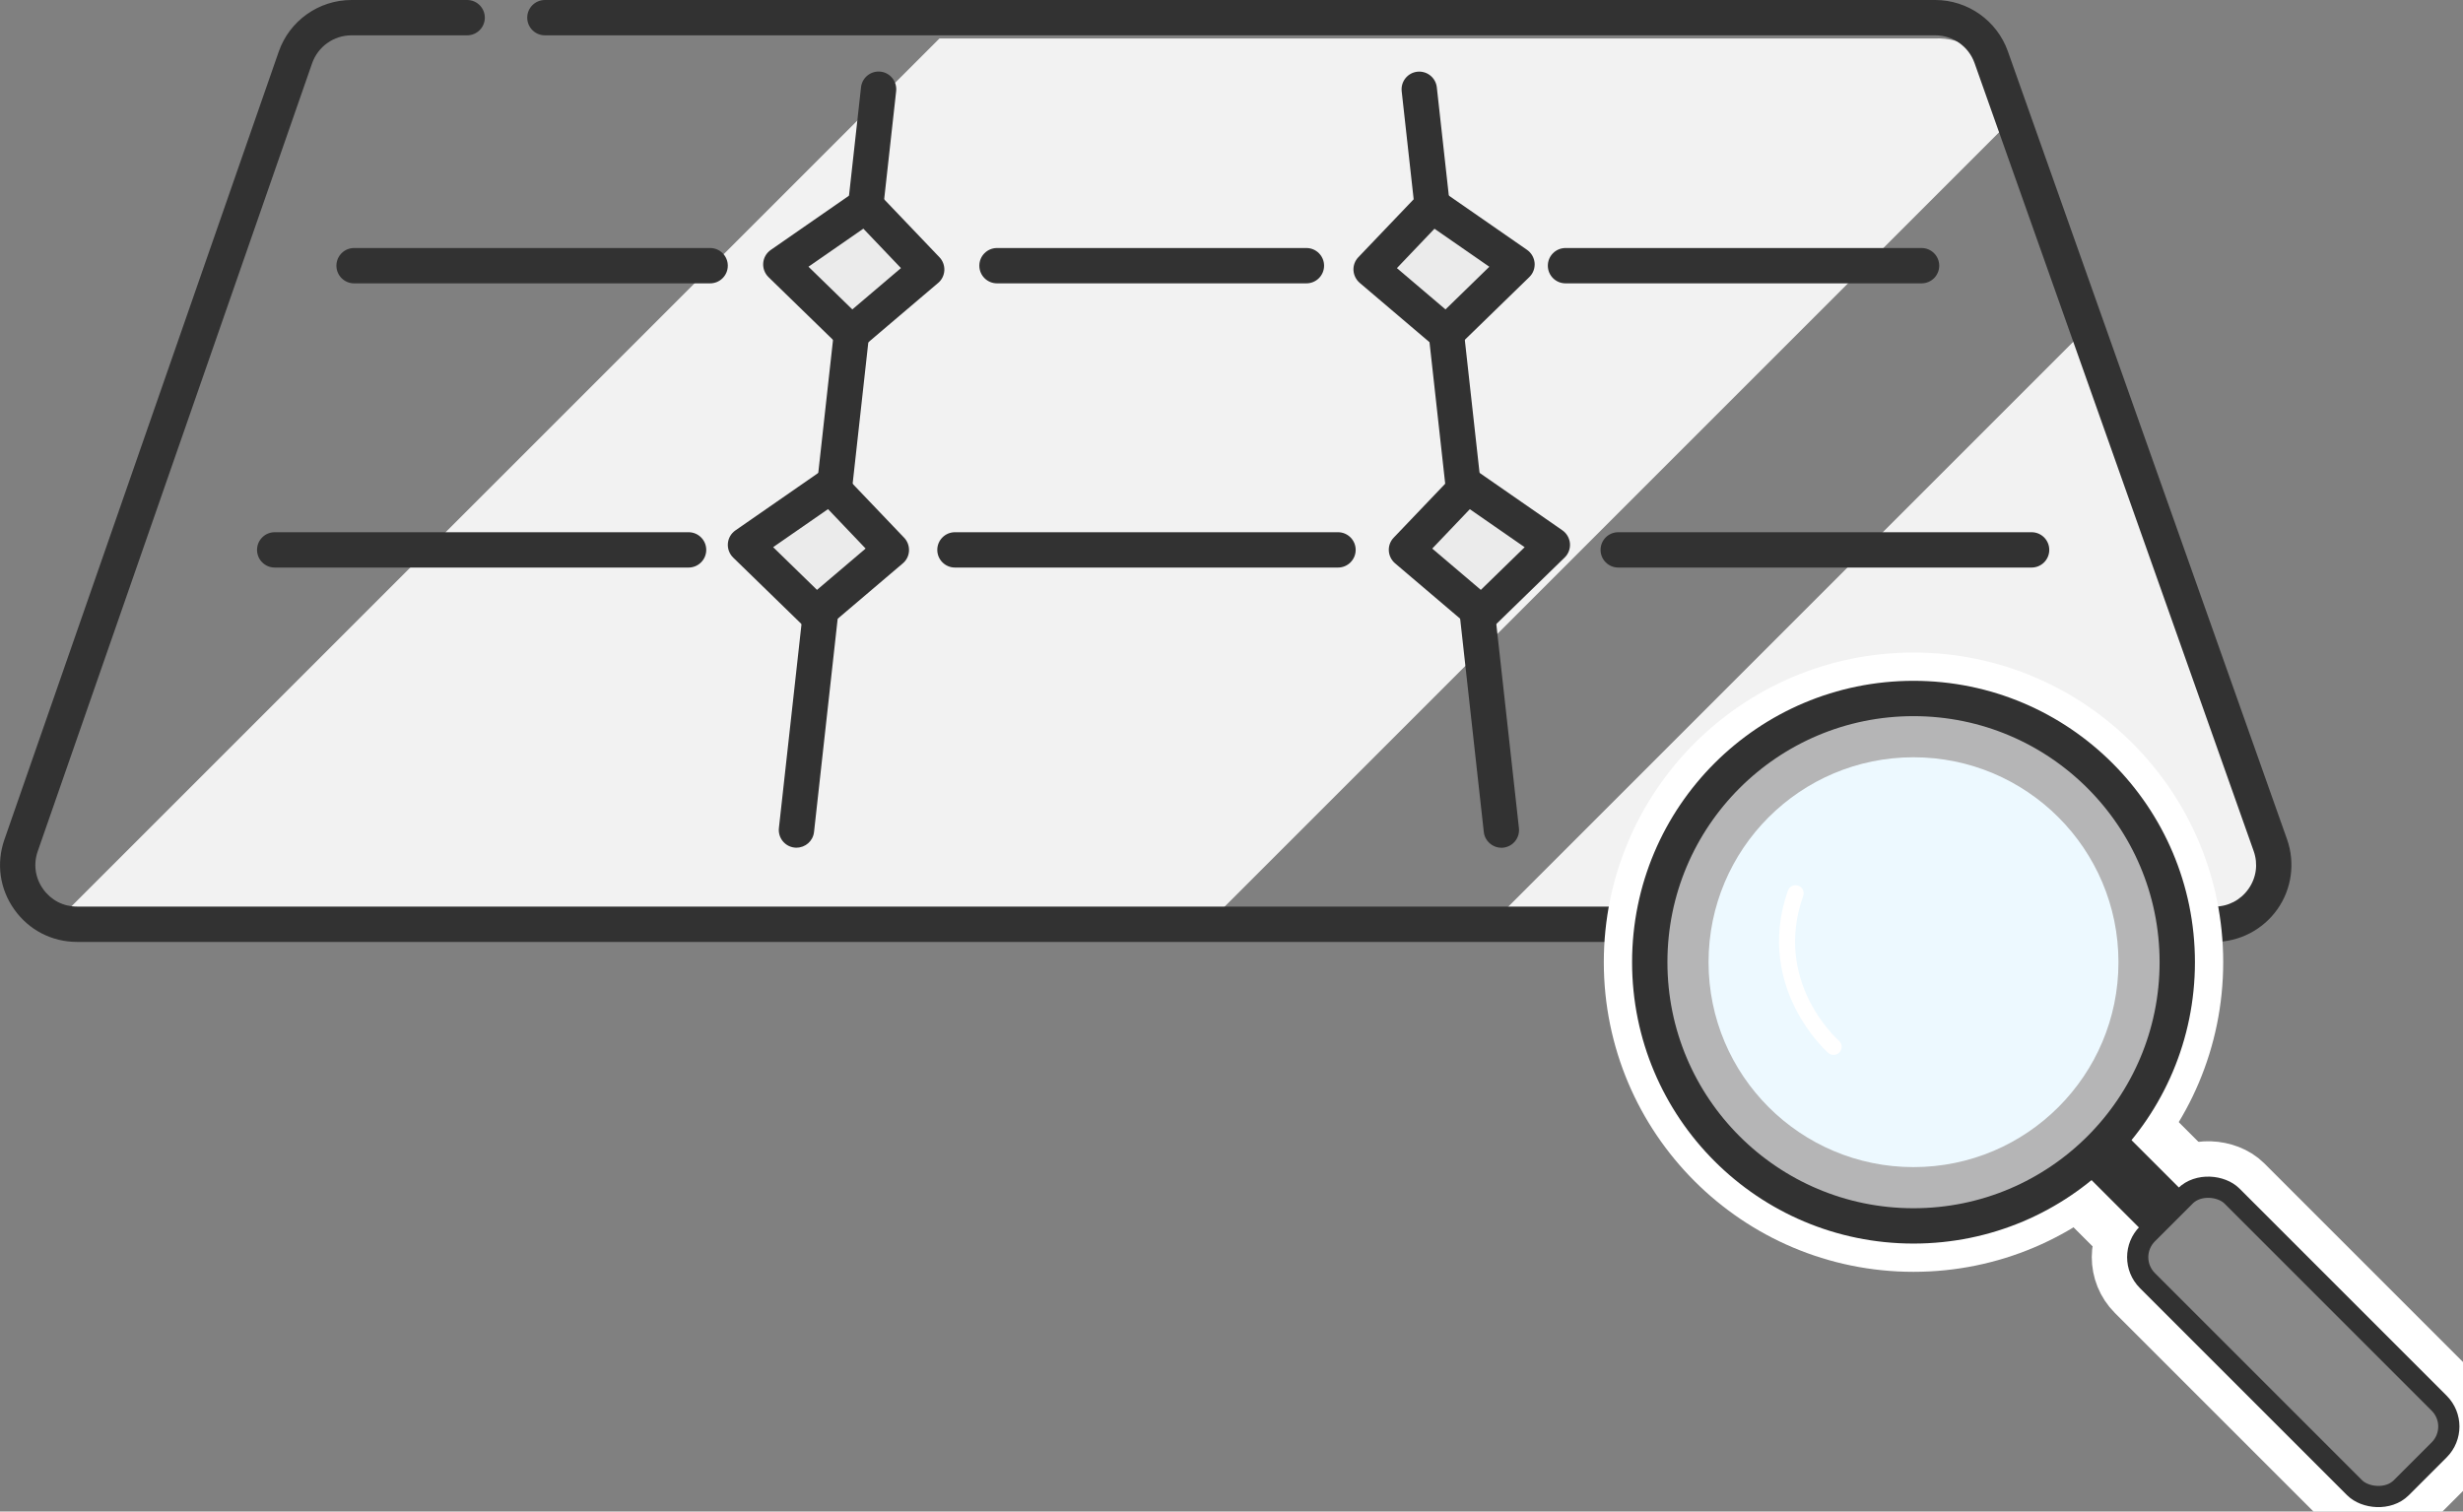
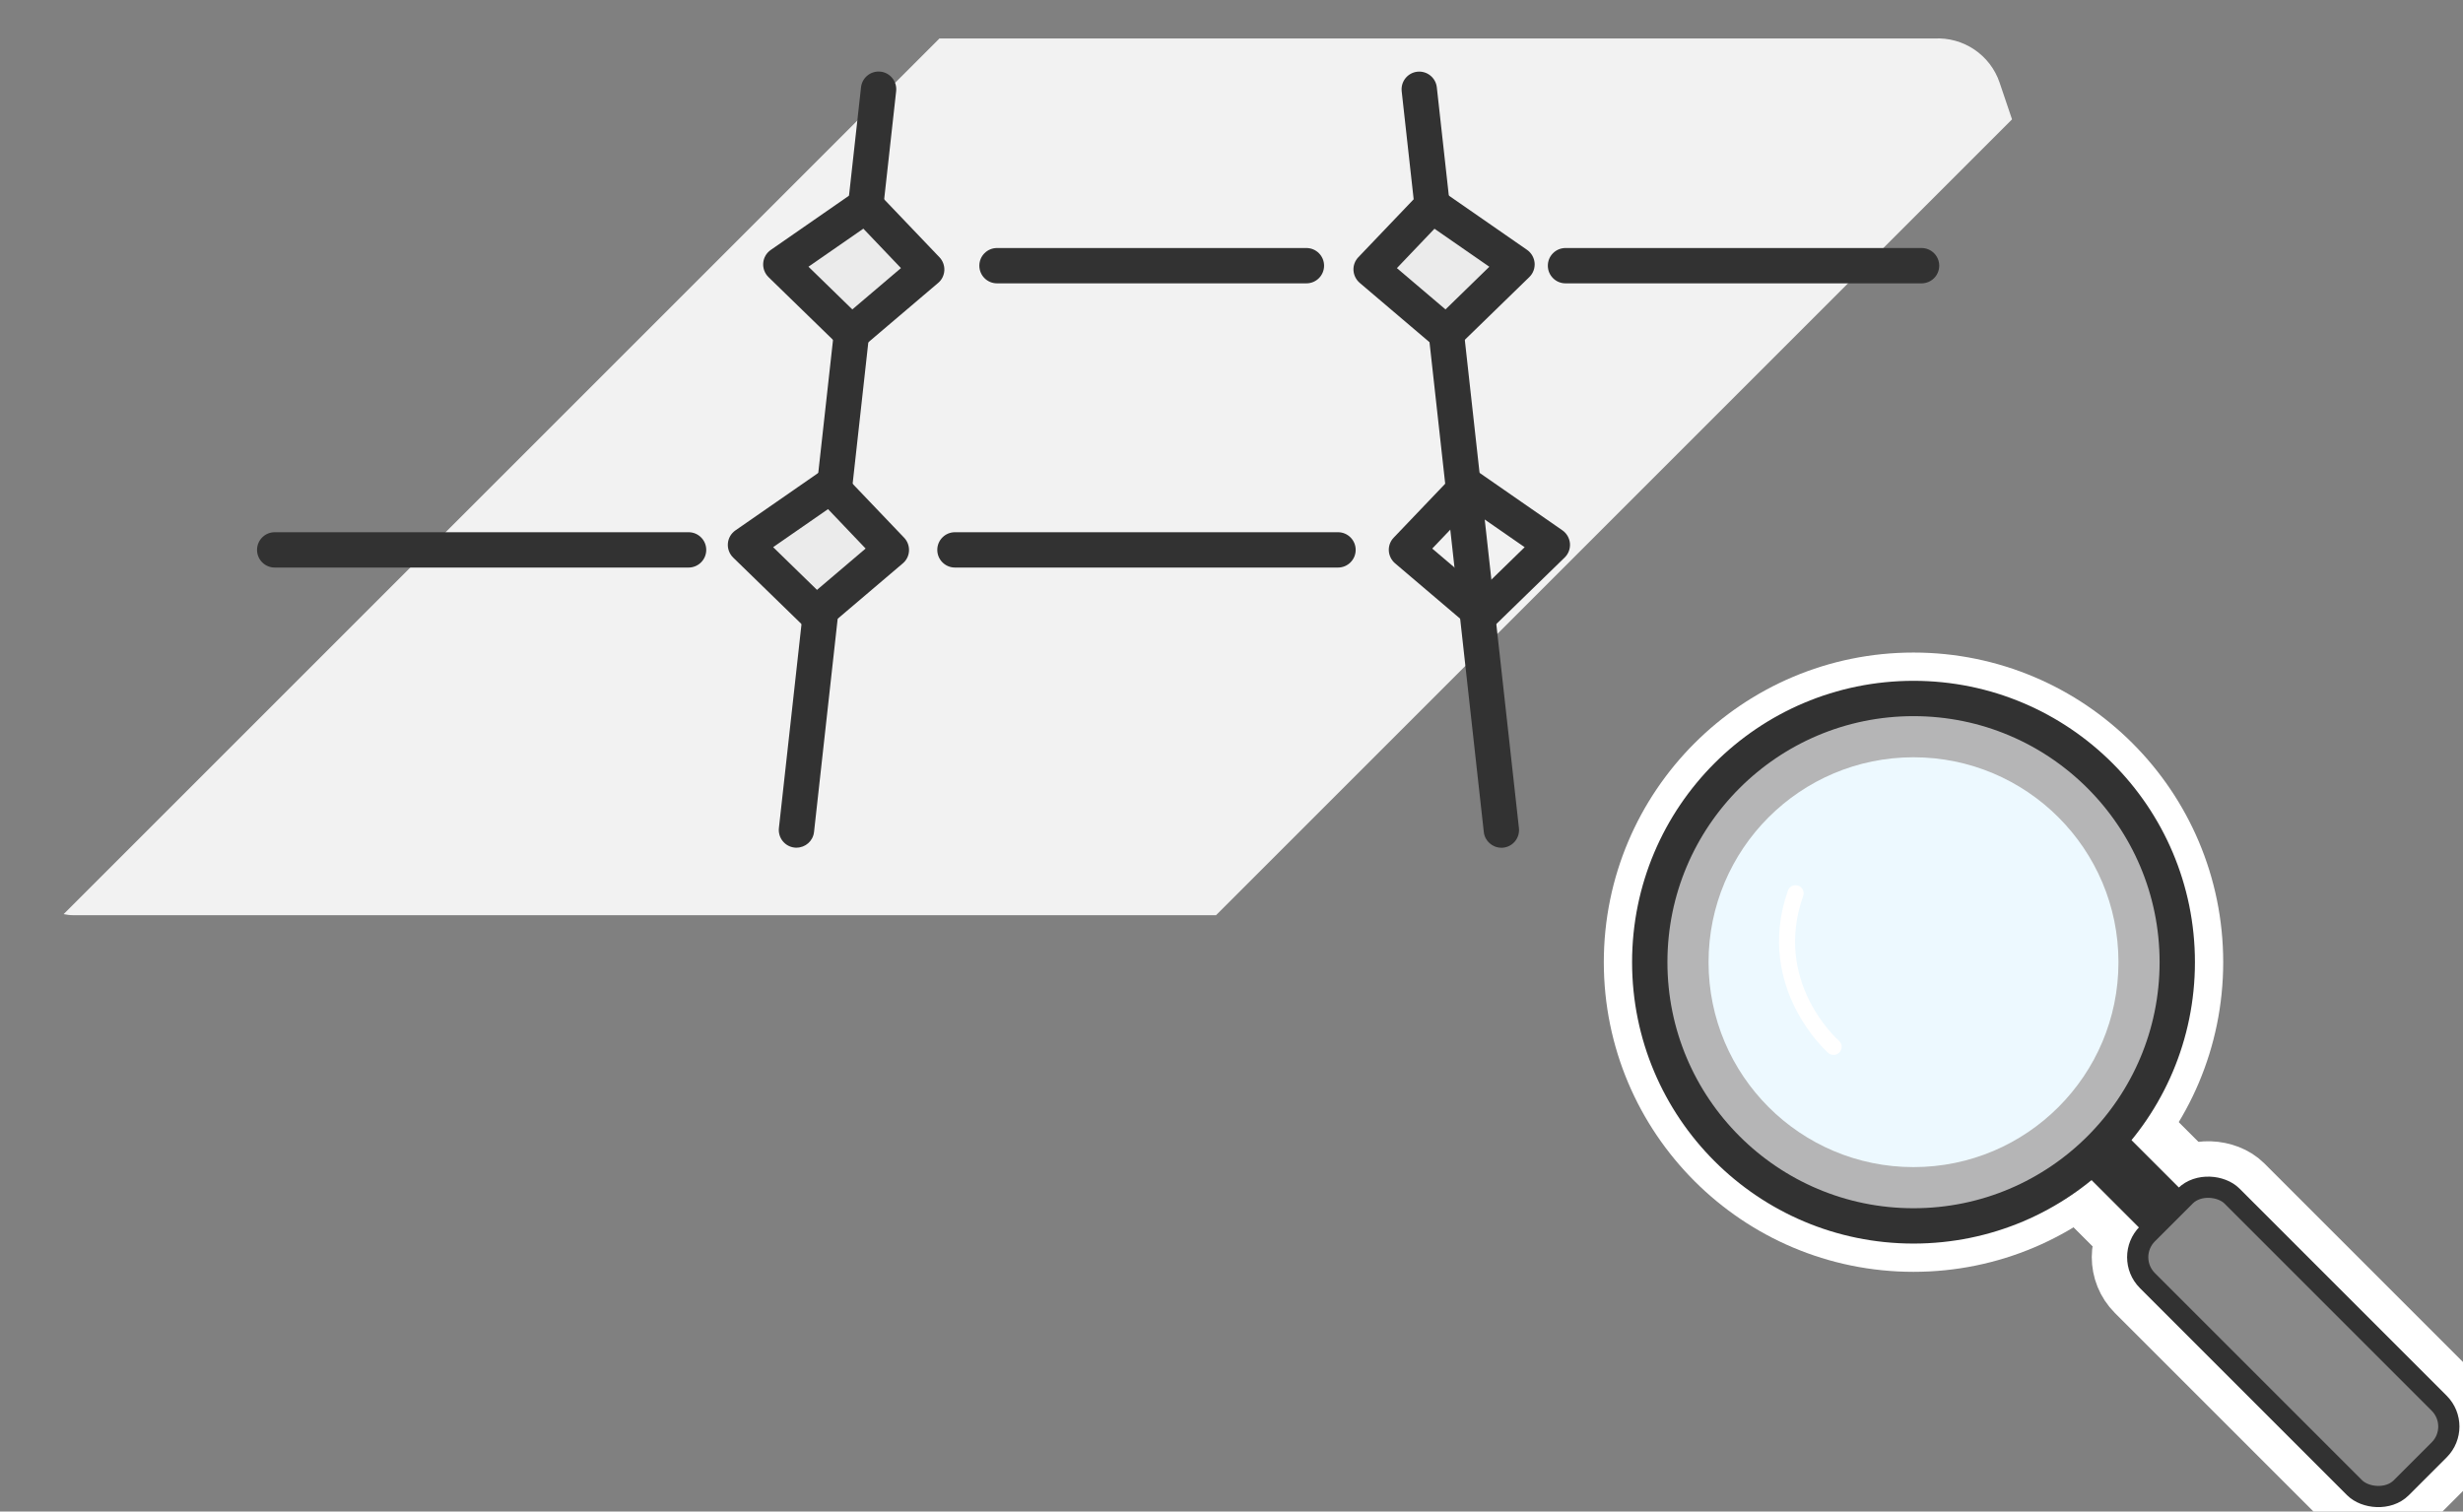
<svg xmlns="http://www.w3.org/2000/svg" id="Layer_2" viewBox="0 0 348.5 213.91">
  <rect x="0" y="0" width="348.5" height="213.91" fill="#808080" stroke="none" />
  <defs>
    <style>.cls-1{fill:#f2f2f2;}.cls-2{fill:#ebebeb;}.cls-3{fill:#fff;}.cls-4{fill:#edf9ff;}.cls-5,.cls-6,.cls-7{fill:#323232;}.cls-8{stroke-width:5px;}.cls-8,.cls-9,.cls-10,.cls-6,.cls-11,.cls-12,.cls-7,.cls-13{stroke-linejoin:round;}.cls-8,.cls-10,.cls-6,.cls-12,.cls-7,.cls-13{stroke:#323232;}.cls-8,.cls-13{fill:#b5b5b6;}.cls-9{stroke-width:13px;}.cls-9,.cls-11{fill:none;stroke:#fff;stroke-linecap:round;}.cls-10{fill:#898989;stroke-width:3px;}.cls-11{stroke-width:14px;}.cls-12{fill:#cae8f8;}.cls-12,.cls-7,.cls-13{stroke-width:4px;}</style>
  </defs>
  <g id="_イヤー_2">
    <g>
      <g>
        <path class="cls-1" d="M282.94,11.71c-1.33-3.94-5.13-6.5-9.28-6.26H132.92L9,129.37c.43,.09,.88,.15,1.34,.15H172.06L284.69,16.89l-1.75-5.17Z" />
-         <path class="cls-1" d="M294.85,46.87l-82.65,82.65h104.16c3.21,.02,5.48-3.09,4.43-6.08l-25.94-76.57Z" />
      </g>
-       <path class="cls-5" d="M313.33,133.3H10.91c-3.57,0-6.81-1.67-8.88-4.58s-2.58-6.52-1.41-9.89L39.44,7.31c1.52-4.37,5.66-7.31,10.29-7.31h16.37c1.38,0,2.5,1.12,2.5,2.5s-1.12,2.5-2.5,2.5h-16.37c-2.51,0-4.74,1.59-5.57,3.96L5.34,120.47c-.64,1.83-.36,3.78,.76,5.35,1.12,1.58,2.87,2.48,4.8,2.48H313.33c1.94,0,3.69-.91,4.81-2.49,1.12-1.58,1.39-3.54,.74-5.37L279.39,8.93c-.83-2.35-3.06-3.93-5.56-3.93H77.1c-1.38,0-2.5-1.12-2.5-2.5s1.12-2.5,2.5-2.5h196.73c4.6,0,8.73,2.92,10.27,7.26l39.5,111.51c1.18,3.33,.67,7.04-1.37,9.92-2.04,2.88-5.36,4.61-8.9,4.61Z" />
-       <path class="cls-5" d="M100.47,40.1H50.1c-1.38,0-2.5-1.12-2.5-2.5s1.12-2.5,2.5-2.5h50.38c1.38,0,2.5,1.12,2.5,2.5s-1.12,2.5-2.5,2.5Z" />
      <path class="cls-5" d="M184.85,40.1h-43.78c-1.38,0-2.5-1.12-2.5-2.5s1.12-2.5,2.5-2.5h43.78c1.38,0,2.5,1.12,2.5,2.5s-1.12,2.5-2.5,2.5Z" />
      <path class="cls-5" d="M271.89,40.1h-50.38c-1.38,0-2.5-1.12-2.5-2.5s1.12-2.5,2.5-2.5h50.38c1.38,0,2.5,1.12,2.5,2.5s-1.12,2.5-2.5,2.5Z" />
      <path class="cls-5" d="M97.43,80.32H38.87c-1.38,0-2.5-1.12-2.5-2.5s1.12-2.5,2.5-2.5h58.56c1.38,0,2.5,1.12,2.5,2.5s-1.12,2.5-2.5,2.5Z" />
      <path class="cls-5" d="M189.32,80.32h-54.2c-1.38,0-2.5-1.12-2.5-2.5s1.12-2.5,2.5-2.5h54.2c1.38,0,2.5,1.12,2.5,2.5s-1.12,2.5-2.5,2.5Z" />
-       <path class="cls-5" d="M287.46,80.32h-58.49c-1.38,0-2.5-1.12-2.5-2.5s1.12-2.5,2.5-2.5h58.49c1.38,0,2.5,1.12,2.5,2.5s-1.12,2.5-2.5,2.5Z" />
      <path class="cls-5" d="M212.43,119.97c-1.26,0-2.34-.95-2.48-2.22l-11.62-104.84c-.15-1.37,.84-2.61,2.21-2.76,1.37-.15,2.61,.84,2.76,2.21l11.62,104.84c.15,1.37-.84,2.61-2.21,2.76-.09,.01-.19,.02-.28,.02Z" />
      <g>
        <polygon class="cls-2" points="214.64 37.43 204.64 47.17 194.01 38.14 202.63 29.1 214.64 37.43" />
        <path class="cls-5" d="M204.64,49.67c-.57,0-1.15-.2-1.62-.6l-10.63-9.04c-.52-.45-.84-1.09-.88-1.77-.04-.69,.21-1.36,.69-1.86l8.63-9.04c.85-.89,2.22-1.03,3.23-.33l12.01,8.33c.61,.43,1,1.1,1.07,1.85,.06,.74-.21,1.48-.75,2l-10.01,9.74c-.48,.47-1.11,.71-1.74,.71Zm-6.99-11.73l6.88,5.85,6.2-6.04-7.76-5.38-5.32,5.58Z" />
      </g>
      <g>
-         <polygon class="cls-2" points="219.64 77.11 209.64 86.86 199.01 77.82 207.63 68.78 219.64 77.11" />
        <path class="cls-5" d="M209.64,89.36c-.57,0-1.15-.2-1.62-.6l-10.63-9.04c-.52-.45-.84-1.09-.88-1.77-.04-.69,.21-1.36,.69-1.86l8.63-9.04c.85-.89,2.22-1.03,3.23-.33l12.01,8.33c.61,.43,1,1.1,1.07,1.85,.06,.74-.21,1.48-.75,2l-10.01,9.74c-.48,.47-1.11,.71-1.74,.71Zm-6.99-11.73l6.88,5.85,6.2-6.04-7.76-5.38-5.32,5.58Z" />
      </g>
      <path class="cls-5" d="M112.7,119.97c-.09,0-.18,0-.28-.02-1.37-.15-2.36-1.39-2.21-2.76L121.83,12.35c.15-1.37,1.39-2.36,2.76-2.21,1.37,.15,2.36,1.39,2.21,2.76l-11.62,104.84c-.14,1.28-1.22,2.22-2.48,2.22Z" />
      <g>
        <polygon class="cls-2" points="110.48 37.43 120.49 47.17 131.12 38.14 122.49 29.1 110.48 37.43" />
        <path class="cls-5" d="M120.49,49.67c-.63,0-1.26-.24-1.74-.71l-10.01-9.74c-.53-.52-.81-1.25-.75-2,.06-.74,.45-1.42,1.07-1.85l12.01-8.33c1.01-.7,2.38-.56,3.23,.33l8.63,9.04c.48,.5,.72,1.17,.69,1.86-.04,.69-.35,1.33-.88,1.77l-10.63,9.04c-.47,.4-1.04,.6-1.62,.6Zm-6.09-11.92l6.2,6.04,6.88-5.85-5.32-5.58-7.76,5.38Z" />
      </g>
      <g>
        <polygon class="cls-2" points="105.48 77.11 115.49 86.86 126.12 77.82 117.49 68.78 105.48 77.11" />
        <path class="cls-5" d="M115.49,89.36c-.63,0-1.26-.24-1.74-.71l-10.01-9.74c-.53-.52-.81-1.25-.75-2,.06-.74,.45-1.42,1.07-1.85l12.01-8.33c1.01-.7,2.38-.56,3.23,.33l8.63,9.04c.48,.5,.72,1.17,.69,1.86-.04,.69-.35,1.33-.88,1.77l-10.63,9.04c-.47,.4-1.04,.6-1.62,.6Zm-6.09-11.92l6.2,6.04,6.88-5.85-5.32-5.58-7.76,5.38Z" />
      </g>
      <g>
        <g>
          <path class="cls-11" d="M320.73,181.19l-4.95,4.95-18.64-18.64c-1.37-1.37-1.37-3.58,0-4.95h0c1.37-1.37,3.58-1.37,4.95,0l18.64,18.64Z" />
          <path class="cls-7" d="M334.52,194.98l-4.95,4.95-36.3-36.3c-1.37-1.37-1.37-3.58,0-4.95h0c1.37-1.37,3.58-1.37,4.95,0l36.3,36.3Z" />
          <rect class="cls-13" x="316.03" y="164.49" width="16.92" height="50.81" rx="4.67" ry="4.67" transform="translate(-39.24 285.07) rotate(-45)" />
          <circle class="cls-8" cx="270.75" cy="136.17" r="37.32" />
          <circle class="cls-12" cx="270.75" cy="136.17" r="27.79" />
          <path class="cls-3" d="M259.78,149.24c-.37,.11-.79,.04-1.1-.23-.11-.1-2.68-2.39-4.67-6.35-1.85-3.68-3.53-9.55-1.03-16.62,.21-.6,.86-.91,1.46-.7,.6,.21,.91,.86,.7,1.46-4.26,12.04,4.67,20.15,5.06,20.49,.47,.42,.52,1.14,.1,1.61-.14,.16-.32,.27-.52,.33Z" />
        </g>
        <g>
          <path class="cls-9" d="M320.73,181.19l-4.95,4.95-18.64-18.64c-1.37-1.37-1.37-3.58,0-4.95h0c1.37-1.37,3.58-1.37,4.95,0l18.64,18.64Z" />
          <path class="cls-9" d="M334.52,194.98l-4.95,4.95-36.3-36.3c-1.37-1.37-1.37-3.58,0-4.95h0c1.37-1.37,3.58-1.37,4.95,0l36.3,36.3Z" />
          <rect class="cls-9" x="316.03" y="164.49" width="16.92" height="50.81" rx="4.67" ry="4.67" transform="translate(-39.24 285.07) rotate(-45)" />
          <circle class="cls-9" cx="270.75" cy="136.17" r="37.32" />
          <circle class="cls-9" cx="270.75" cy="136.17" r="27.79" />
          <path class="cls-9" d="M259.78,149.24c-.37,.11-.79,.04-1.1-.23-.11-.1-2.68-2.39-4.67-6.35-1.85-3.68-3.53-9.55-1.03-16.62,.21-.6,.86-.91,1.46-.7,.6,.21,.91,.86,.7,1.46-4.26,12.04,4.67,20.15,5.06,20.49,.47,.42,.52,1.14,.1,1.61-.14,.16-.32,.27-.52,.33Z" />
        </g>
      </g>
      <path class="cls-11" d="M307.7,158.18h0c1.93,0,3.5,1.57,3.5,3.5v26.36h-7v-26.36c0-1.93,1.57-3.5,3.5-3.5Z" transform="translate(-32.29 268.28) rotate(-45)" />
      <path class="cls-6" d="M312.66,150.65h0c1.93,0,3.5,1.57,3.5,3.5v51.34h-7v-51.34c0-1.93,1.57-3.5,3.5-3.5Z" transform="translate(-34.34 273.24) rotate(-45)" />
      <rect class="cls-10" x="316.03" y="164.49" width="16.92" height="50.81" rx="4.67" ry="4.67" transform="translate(688.21 94.73) rotate(135)" />
      <circle class="cls-8" cx="270.75" cy="136.17" r="37.32" />
      <circle class="cls-4" cx="270.75" cy="136.17" r="29" />
      <path class="cls-3" d="M259.78,149.24c-.37,.11-.79,.04-1.1-.23-.11-.1-2.68-2.39-4.67-6.35-1.85-3.68-3.53-9.55-1.03-16.62,.21-.6,.86-.91,1.46-.7,.6,.21,.91,.86,.7,1.46-4.26,12.04,4.67,20.15,5.06,20.49,.47,.42,.52,1.14,.1,1.61-.14,.16-.32,.27-.52,.33Z" />
    </g>
  </g>
</svg>